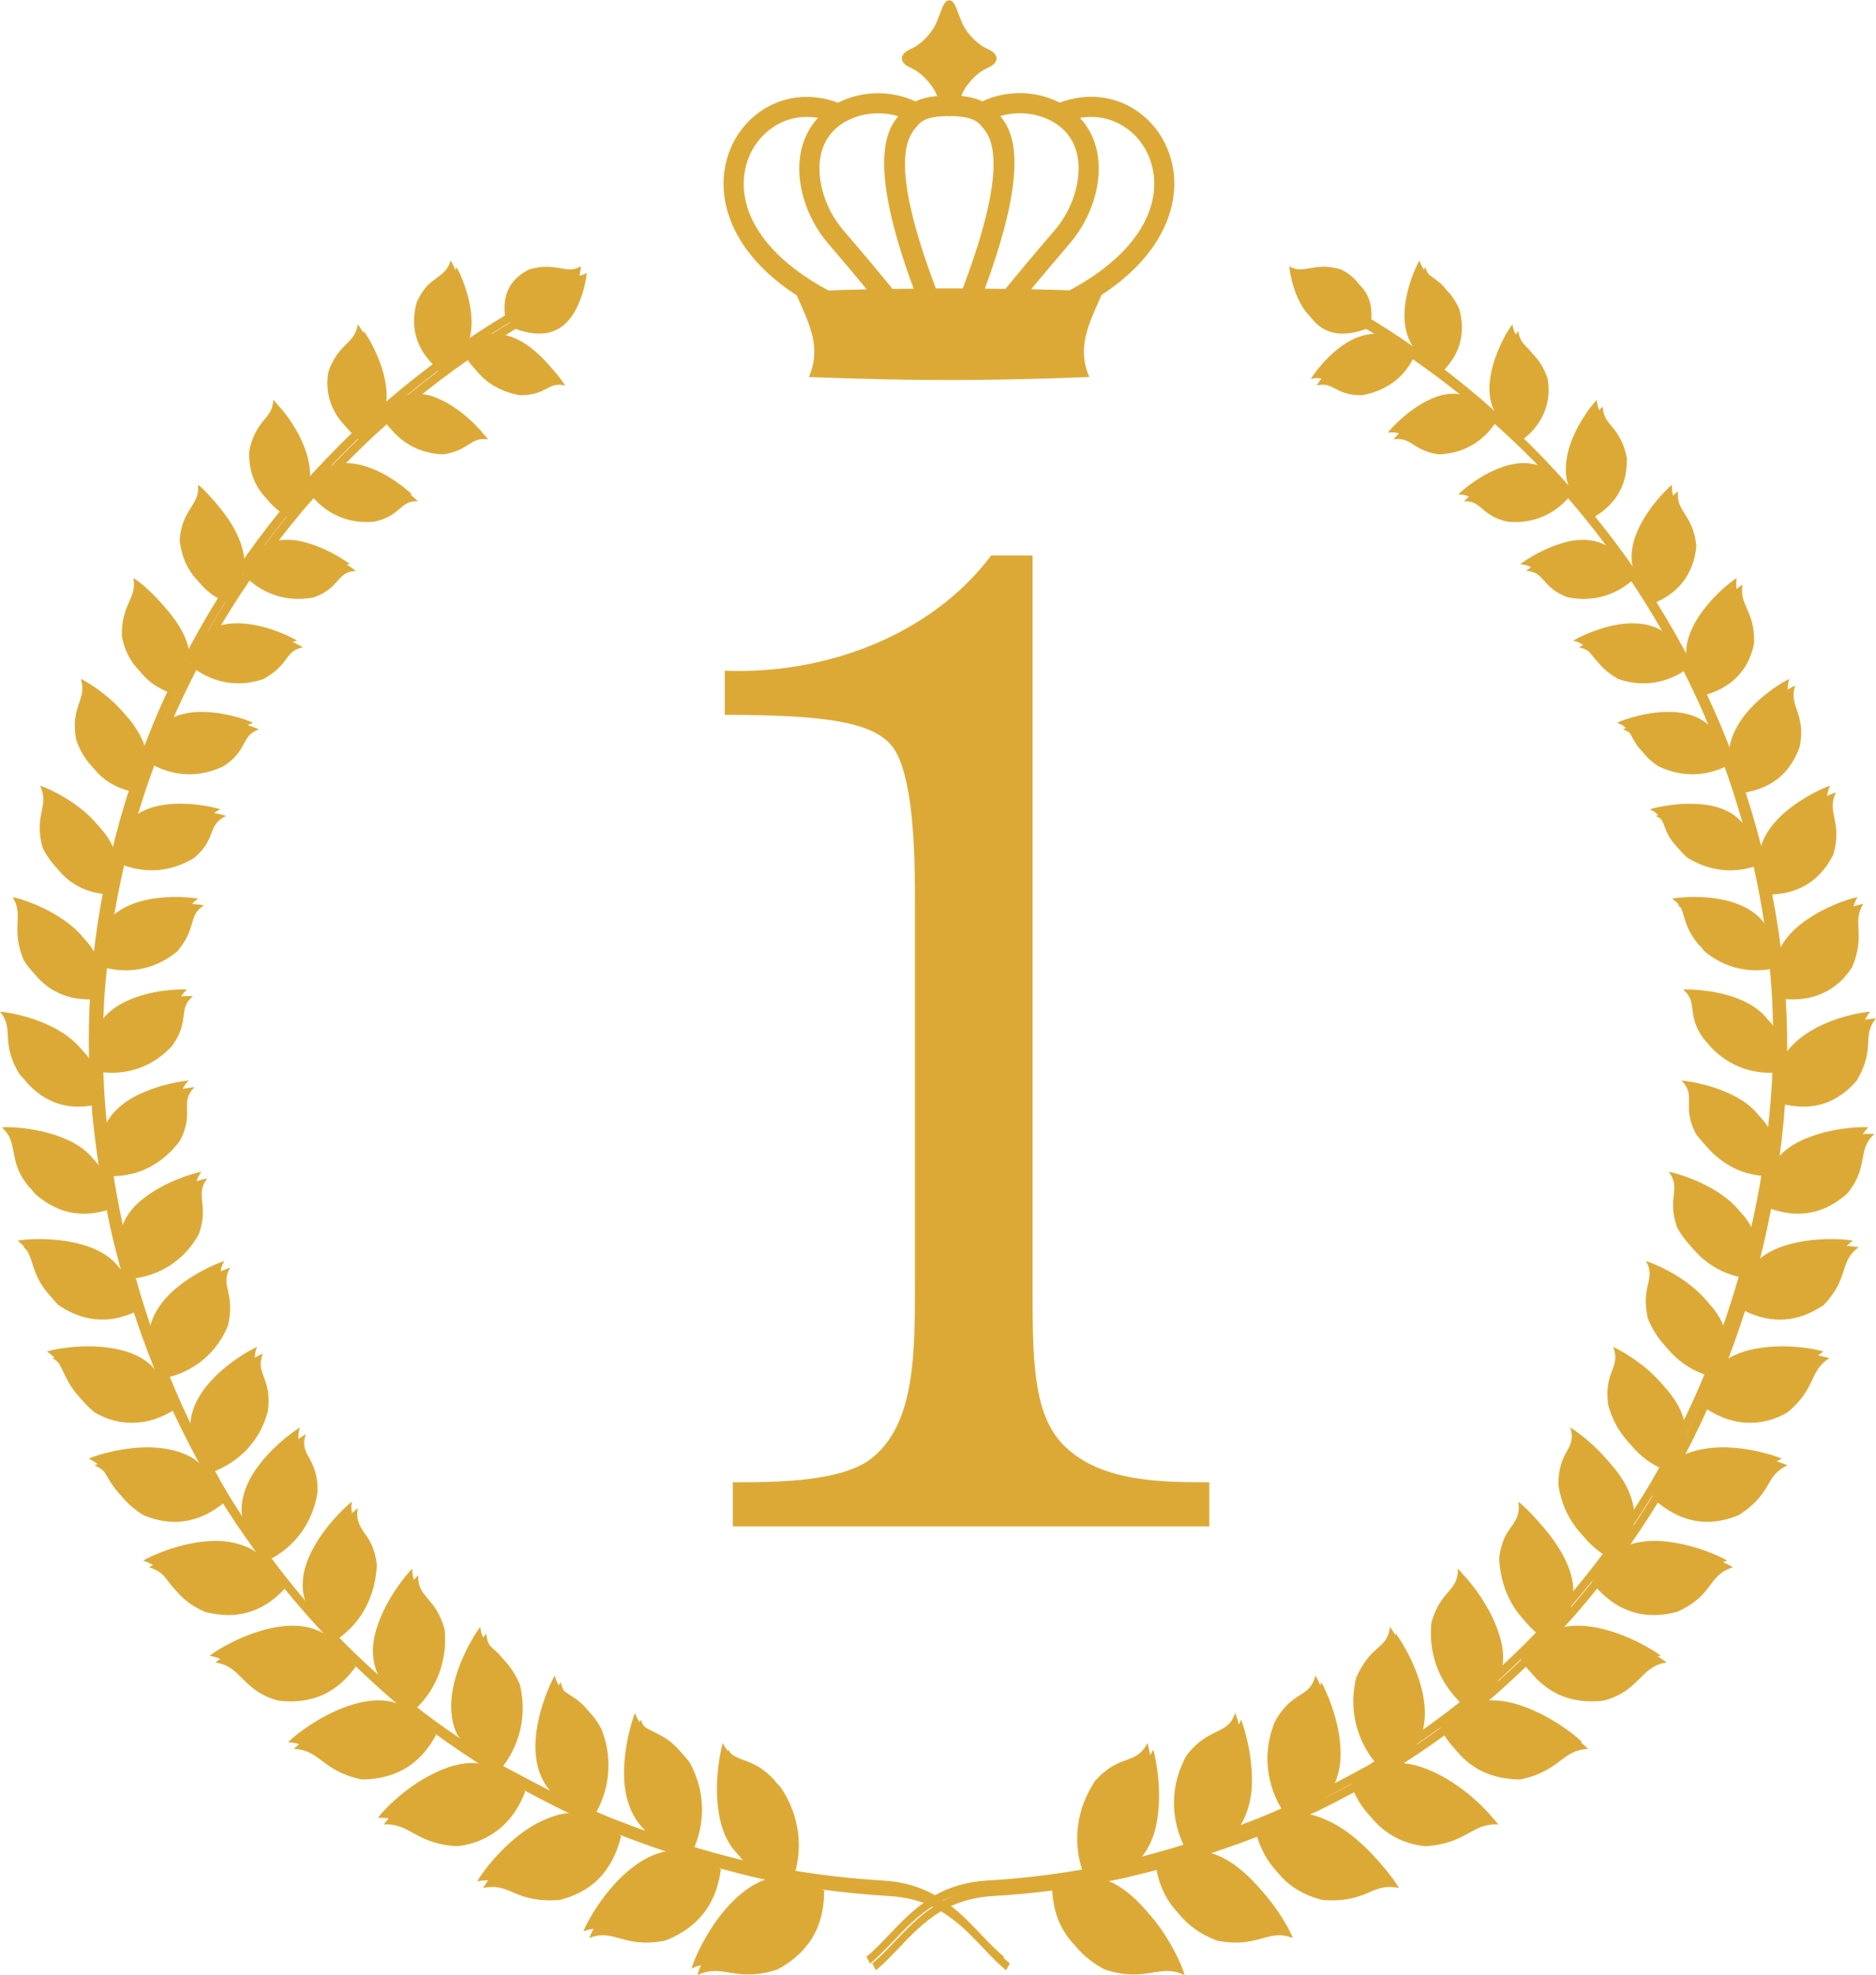
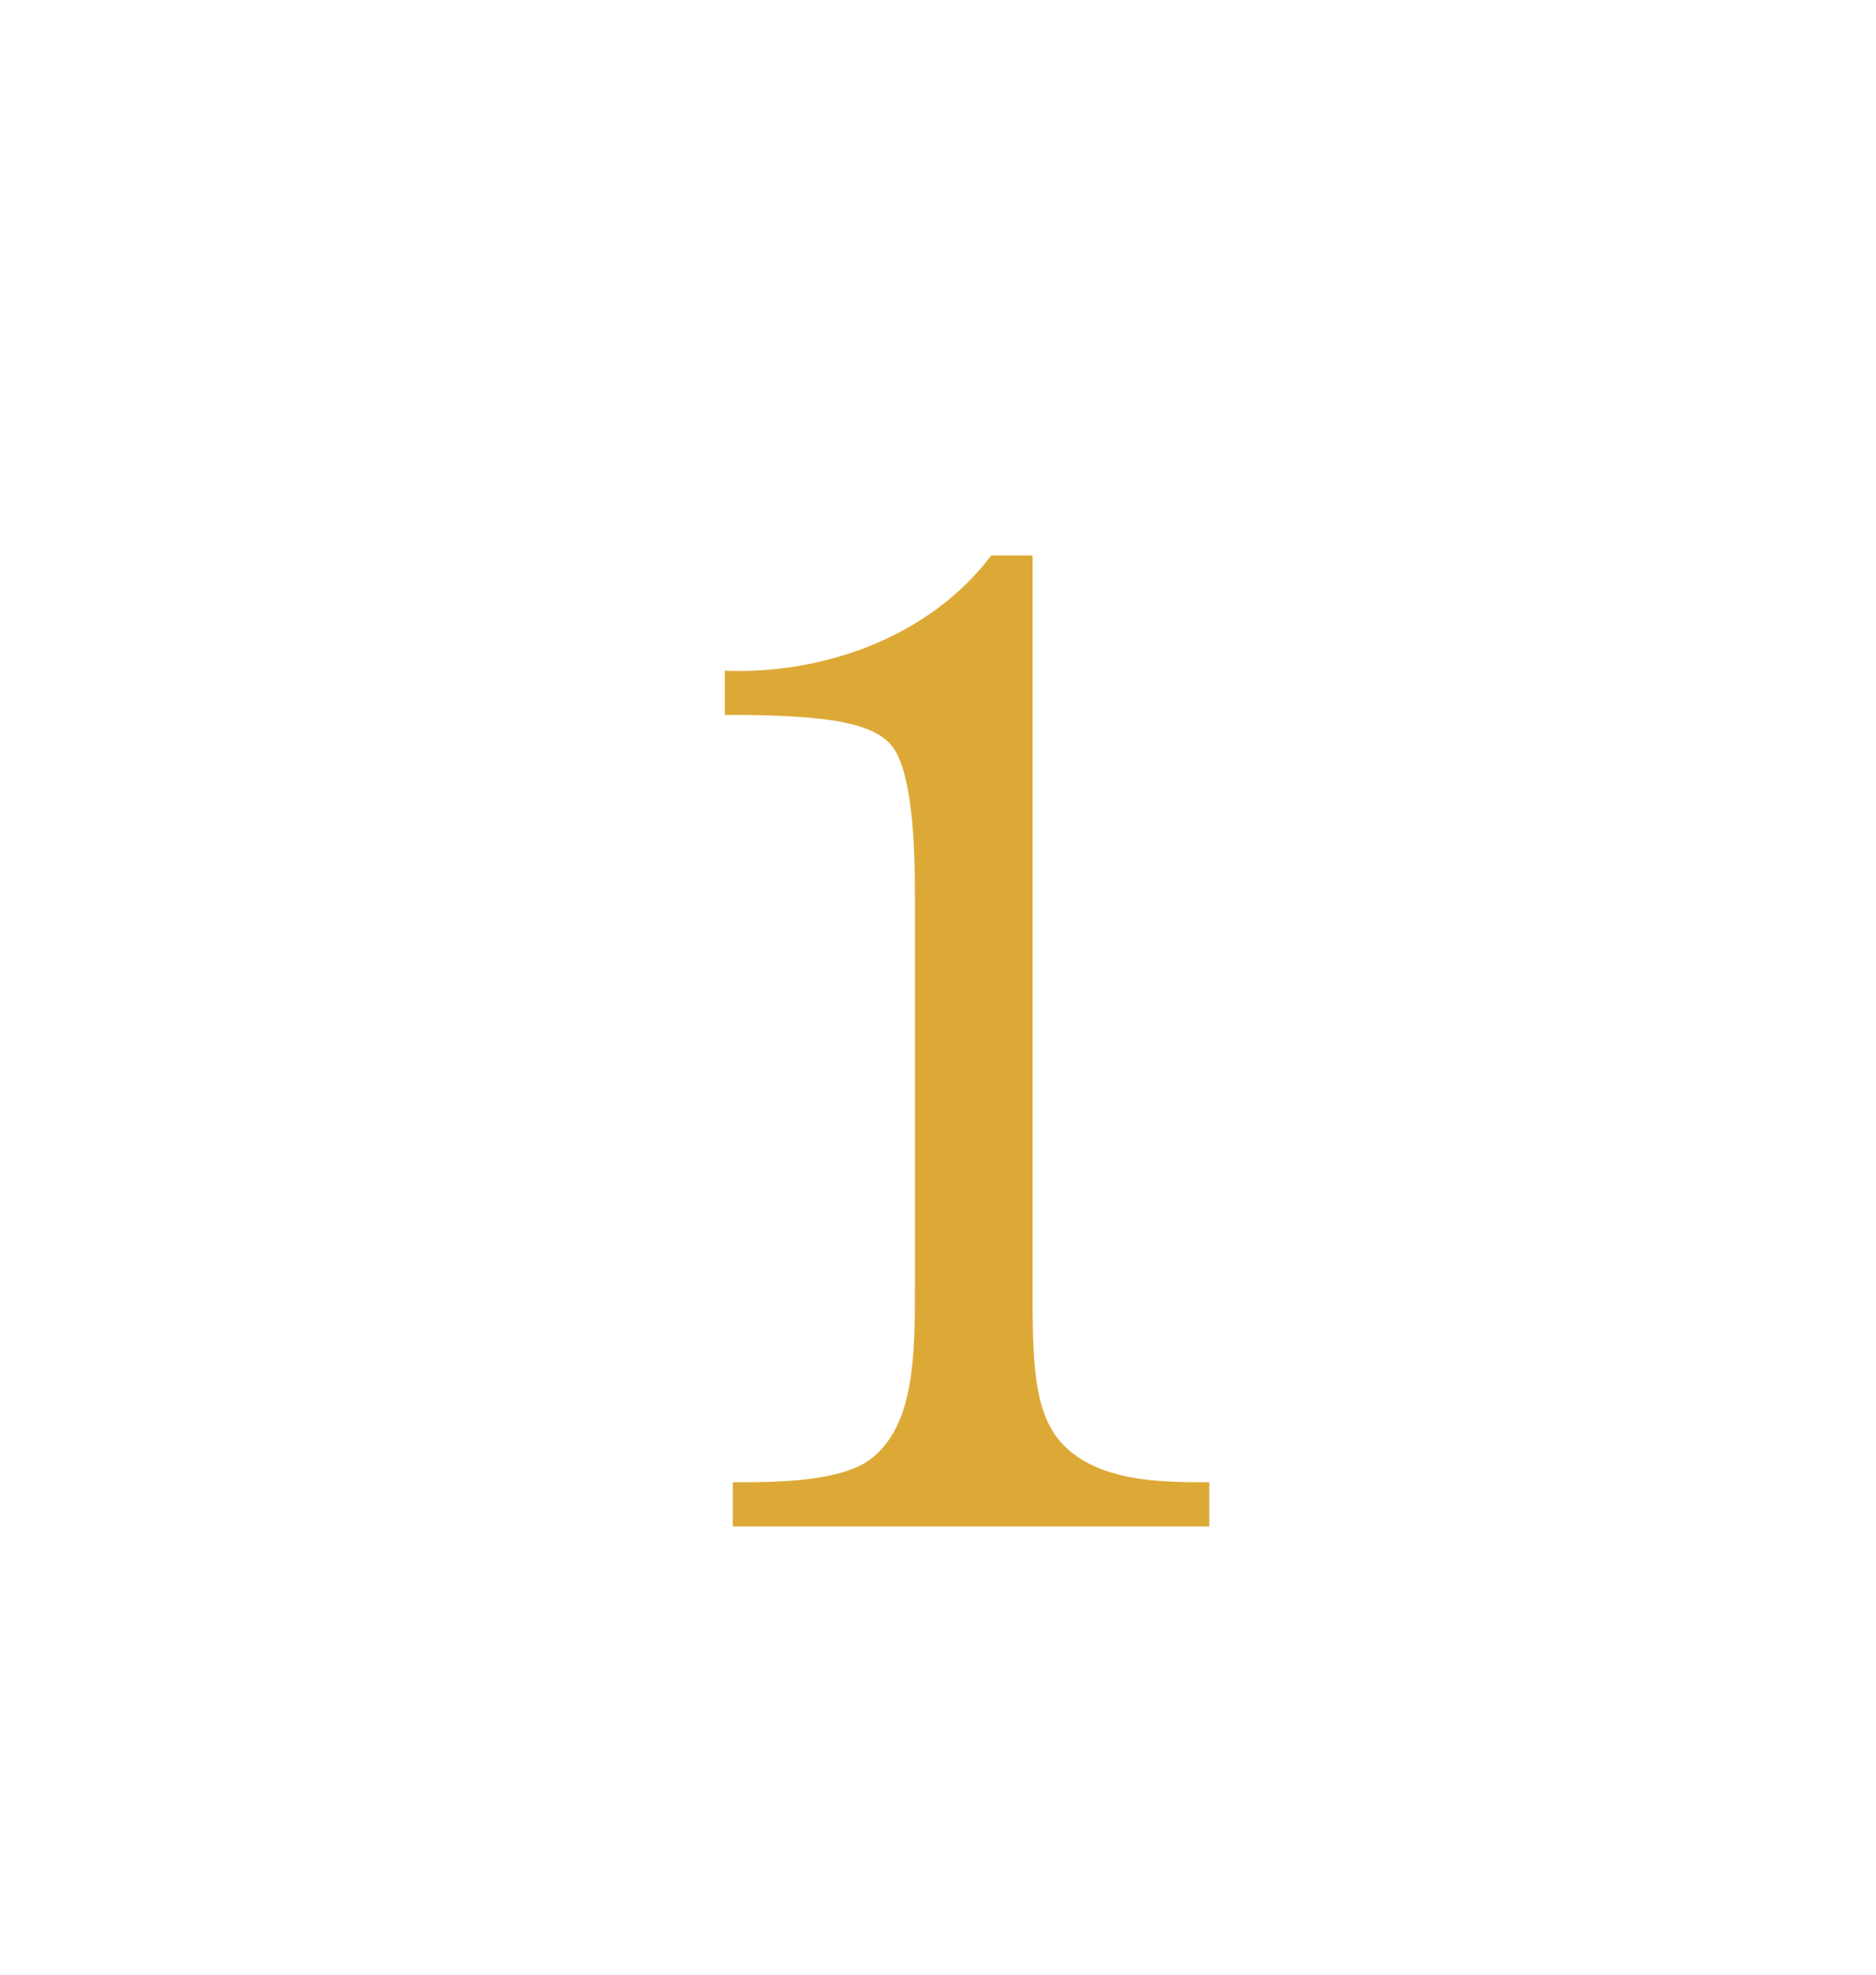
<svg xmlns="http://www.w3.org/2000/svg" id="_レイヤー_2" data-name="レイヤー 2" viewBox="0 0 163.97 172.54">
  <defs>
    <style>
      .cls-1 {
        fill: #dda936;
      }
    </style>
  </defs>
  <g id="_レイヤー_1-2" data-name="レイヤー 1">
    <g>
      <g>
-         <path class="cls-1" d="M158.4,100.03c-1.07.44-2.05,1.07-2.7,1.97-.15.19-.27.4-.39.61.32-2.03.56-4.08.71-6.13,0,.01,0,.02,0,.03,1.22.24,3.88.68,6.26-2.09.81-1.35.95-2.34,1-3.16.03-.82.04-1.48.68-2.28-.77.03-3.16.48-5.1,1.62-.95.57-1.85,1.3-2.43,2.25-.1.17-.17.35-.25.53.06-2.03.03-4.05-.1-6.08.61.04,1.56.06,2.62-.28,1.07-.35,2.29-1.07,3.21-2.57,1.17-2.84-.07-3.8.95-5.48-.77.13-2.96.86-4.78,2.22-.9.68-1.68,1.51-2.09,2.5-.08.18-.12.37-.17.56-.22-2.04-.52-4.07-.92-6.09,1.2-.09,3.76-.36,5.35-3.51.81-2.91-.64-3.64.22-5.42-.71.22-2.83,1.21-4.4,2.74-.95.94-1.66,2.04-1.79,3.34-.48-2.05-1.06-4.09-1.71-6.09,0,0,0,.02.01.02,1.15-.23,3.62-.81,4.74-4.05.53-2.96-1.02-3.47-.41-5.29-.67.29-2.61,1.51-3.92,3.18-.76,1-1.36,2.16-1.36,3.44-.46-1.25-.95-2.5-1.48-3.72-.31-.73-.65-1.45-.98-2.16.01.01.02.03.03.04,1.06-.34,3.49-1.26,4.12-4.5.06-2.87-1.34-3.28-1.01-5.09-.63.37-2.31,1.75-3.45,3.56-.67,1.08-1.09,2.25-.94,3.47-.97-1.88-2.02-3.72-3.14-5.51,1.03-.49,3.15-1.61,3.49-4.88-.27-2.8-1.78-2.96-1.61-4.8-.55.43-2.09,2.01-2.95,3.87-.52,1.13-.77,2.32-.45,3.49-1.21-1.77-2.49-3.5-3.85-5.16.94-.59,2.88-1.95,2.78-5.13-.27-1.35-.76-2.06-1.21-2.62-.47-.54-.85-.97-.9-1.86-.49.48-1.79,2.19-2.39,4.08-.33,1.1-.48,2.3-.09,3.4-1.41-1.61-2.9-3.16-4.44-4.64.42-.34,1.05-.89,1.53-1.75.48-.86.85-2.06.57-3.57-.9-2.53-2.3-2.37-2.56-4.12-.42.52-1.49,2.34-1.87,4.29-.19.97-.21,1.97.11,2.86.05.14.13.27.2.41-1.6-1.43-3.27-2.79-4.99-4.08.74-.78,2.19-2.47,1.4-5.4-.27-.6-.57-1.04-.85-1.38-.3-.32-.6-.54-.88-.74-.55-.4-1-.72-1.24-1.54-.35.56-1.17,2.44-1.3,4.35-.07.96.06,1.89.47,2.73.07.15.16.28.25.42-1.36-.95-2.75-1.85-4.17-2.7.14-1.11.06-2.96-2.11-4.02-2.37-.71-3.24.49-4.52-.27.04.62.39,2.48,1.33,3.81.91,1.28,2.38,1.99,4.88,1.08.56.34,1.11.68,1.66,1.03-.99-.11-1.98.22-2.83.74-1.6.98-2.82,2.61-3.16,3.18,1.49-.4,1.62.89,3.99.84,1.41-.26,2.42-.84,3.12-1.46.65-.58,1.05-1.21,1.3-1.68,1.68,1.17,3.31,2.4,4.89,3.7-.97-.25-1.99-.05-2.95.42-1.77.83-3.21,2.35-3.62,2.88,1.59-.25,1.62.98,3.95,1.31,2.76-.1,4.25-1.73,4.89-2.66,1.52,1.35,2.98,2.77,4.38,4.24-.07-.02-.13-.06-.2-.08-.93-.27-1.93-.17-2.87.14-1.88.6-3.52,1.96-4,2.45,1.62-.05,1.43,1.28,3.85,1.8,2.8.24,4.49-1.2,5.26-2.07,1.33,1.52,2.6,3.09,3.81,4.71-.94-.51-2.04-.58-3.1-.38-2.01.41-3.85,1.6-4.4,2.03,1.72.09,1.31,1.45,3.65,2.31,2.82.56,4.74-.69,5.63-1.47,1.11,1.63,2.16,3.3,3.14,5.01-.05-.03-.09-.08-.14-.11-.89-.5-1.94-.63-2.97-.56-2.07.15-4.07,1.13-4.68,1.5.83.16,1.12.58,1.5,1.08.37.51.86,1.07,1.94,1.69,2.77.95,4.89-.11,5.87-.79.77,1.5,1.5,3.02,2.17,4.57.12.27.22.54.33.81-.07-.06-.12-.13-.19-.18-.82-.63-1.85-.9-2.89-.95-2.09-.11-4.23.63-4.89.94,1.61.56.91,1.8,3.11,3.23,2.72,1.28,4.94.5,6.04-.07.68,1.85,1.29,3.72,1.82,5.61-.74-.89-1.81-1.38-2.98-1.57-2.15-.35-4.42.14-5.13.36.8.36,1.03.85,1.27,1.45.22.61.49,1.32,1.49,2.19,2.6,1.62,4.99,1.12,6.16.68.44,1.88.81,3.78,1.09,5.7-.05-.08-.08-.17-.14-.24-.68-.84-1.68-1.37-2.73-1.69-2.1-.63-4.46-.42-5.21-.28.76.47.89.99,1.07,1.62.19.63.42,1.37,1.26,2.39,2.4,2,4.94,1.77,6.16,1.48.04.35.08.7.11,1.05.15,1.6.22,3.21.24,4.81-.06-.13-.11-.27-.18-.39-.57-.94-1.48-1.61-2.49-2.06-2.02-.91-4.42-1-5.19-.96,1.38,1.16.2,2.1,1.82,4.34,2.14,2.35,4.74,2.45,6.01,2.31-.07,1.94-.22,3.88-.45,5.81-.36-1.22-1.27-2.18-2.33-2.84-1.96-1.2-4.41-1.61-5.19-1.67,1.35,1.35-.04,2.16,1.26,4.66,1.02,1.37,2.16,2.15,3.22,2.59,1.01.42,1.95.51,2.59.53-.3,1.88-.68,3.76-1.1,5.61-.22-1.25-1-2.31-2.05-3.11-1.83-1.44-4.24-2.16-5.03-2.31,1.13,1.54-.21,2.22.73,4.87,1.62,2.91,4.19,3.66,5.51,3.85-.51,1.81-1.08,3.59-1.71,5.36,0-.13,0-.26-.02-.38-.22-1.15-.89-2.15-1.72-2.99-1.67-1.67-4.01-2.67-4.79-2.91.48.83.33,1.39.17,2.08-.17.69-.3,1.52-.01,2.92,1.27,3.14,3.8,4.2,5.11,4.54-.71,1.73-1.47,3.43-2.31,5.1.06-1.33-.54-2.61-1.35-3.64-1.47-1.88-3.72-3.16-4.48-3.5.73,1.79-.84,2.12-.43,5.05.88,3.32,3.34,4.72,4.62,5.21-.35.63-.7,1.26-1.07,1.89-.59.98-1.21,1.94-1.85,2.89.03-.17.05-.34.07-.5.08-1.19-.32-2.35-.94-3.39-1.27-2.08-3.43-3.68-4.15-4.11.32.97.04,1.49-.31,2.12-.35.64-.73,1.4-.72,2.91.53,3.49,2.78,5.17,4.02,5.84-1.1,1.47-2.25,2.91-3.45,4.29.05-.16.1-.31.13-.47.24-1.19.01-2.38-.53-3.54-1.05-2.28-3-4.14-3.68-4.67.18.99-.14,1.5-.55,2.12-.44.59-.93,1.29-1.12,2.81.09,1.84.63,3.26,1.31,4.31.65,1.01,1.44,1.69,2,2.11-1.26,1.31-2.58,2.58-3.94,3.79.62-1.27.58-2.73.12-4.12-.75-2.43-2.48-4.54-3.1-5.17.06,2.04-1.5,1.82-2.31,4.73-.35,3.6,1.44,5.92,2.5,6.92-1.4,1.12-2.85,2.18-4.34,3.18.09-.14.2-.26.27-.41.54-1.15.59-2.47.37-3.73-.43-2.53-1.89-4.89-2.43-5.6-.09,1.02-.56,1.41-1.12,1.91-.57.49-1.19,1.13-1.82,2.52-.87,3.58.67,6.2,1.59,7.33-.2.13-.41.26-.61.38-1.37.75-2.75,1.48-4.14,2.18.99-1.12,1.33-2.66,1.28-4.12-.07-2.57-1.24-5.17-1.69-5.96-.47,2.05-2.04,1.27-3.55,4.07-1.39,3.44-.2,6.3.58,7.56-1,.44-2.01.87-3.04,1.25-.65.25-1.31.48-1.96.72,1.14-1.01,1.7-2.5,1.87-4.02.25-2.68-.57-5.44-.91-6.3-.67,2.04-2.3,1.14-4.28,3.76-1.84,3.43-.89,6.39-.24,7.76-1.7.53-3.42,1-5.15,1.41,1.28-.89,2.01-2.35,2.29-3.87.52-2.66-.03-5.53-.29-6.43-.98,1.98-2.37.88-4.55,3.28-2.16,3.22-1.65,6.31-1.16,7.78-2.76.48-5.54.8-8.34.96-1.84.11-3.29.6-4.51,1.28-1.22-.68-2.66-1.17-4.51-1.28-2.8-.16-5.58-.48-8.34-.96.49-1.47,1-4.56-1.16-7.78-2.18-2.39-3.57-1.29-4.55-3.28-.26.9-.81,3.77-.29,6.43.29,1.53,1.01,2.99,2.29,3.87-1.73-.41-3.45-.88-5.15-1.41.65-1.37,1.6-4.33-.24-7.76-1.98-2.62-3.6-1.72-4.28-3.76-.34.86-1.16,3.62-.91,6.3.17,1.52.72,3.01,1.87,4.02-.66-.23-1.31-.47-1.96-.72-1.03-.38-2.03-.81-3.04-1.25.77-1.26,1.96-4.12.58-7.56-1.51-2.8-3.08-2.01-3.55-4.07-.45.8-1.62,3.39-1.69,5.96-.05,1.46.3,3,1.28,4.12-1.39-.71-2.77-1.44-4.14-2.18-.21-.13-.41-.26-.61-.38.92-1.13,2.46-3.75,1.59-7.33-.63-1.39-1.25-2.03-1.82-2.52-.56-.5-1.03-.89-1.12-1.91-.54.71-2,3.07-2.43,5.6-.21,1.26-.16,2.58.37,3.73.07.14.18.27.27.41-1.49-1-2.94-2.06-4.34-3.18,1.05-1,2.85-3.32,2.5-6.92-.8-2.9-2.37-2.69-2.31-4.73-.62.62-2.35,2.74-3.1,5.17-.46,1.39-.5,2.85.12,4.12-1.36-1.21-2.67-2.48-3.94-3.79.56-.42,1.35-1.1,2-2.11.67-1.05,1.22-2.46,1.31-4.31-.19-1.52-.68-2.22-1.12-2.81-.4-.62-.72-1.13-.55-2.12-.68.53-2.63,2.39-3.68,4.67-.54,1.16-.77,2.35-.53,3.54.04.15.08.31.13.47-1.2-1.39-2.35-2.82-3.45-4.29,1.24-.67,3.49-2.35,4.02-5.84.02-1.52-.37-2.27-.72-2.91-.36-.63-.63-1.16-.31-2.12-.72.43-2.88,2.03-4.15,4.11-.62,1.03-1.03,2.2-.94,3.39.01.17.03.34.07.5-.64-.95-1.26-1.91-1.85-2.89-.37-.62-.72-1.25-1.07-1.89,1.27-.49,3.74-1.89,4.62-5.21.41-2.94-1.16-3.26-.43-5.05-.76.34-3.01,1.63-4.48,3.5-.81,1.03-1.42,2.31-1.35,3.64-.83-1.67-1.6-3.37-2.31-5.1,1.31-.34,3.84-1.41,5.11-4.54.28-1.4.15-2.23-.01-2.92-.16-.69-.3-1.25.17-2.08-.78.25-3.12,1.25-4.79,2.91-.83.83-1.5,1.84-1.72,2.99-.02.12,0,.25-.02.38-.63-1.77-1.21-3.55-1.71-5.36,1.32-.19,3.89-.94,5.51-3.85.93-2.66-.4-3.33.73-4.87-.79.15-3.19.87-5.03,2.31-1.06.8-1.84,1.86-2.05,3.11-.43-1.86-.8-3.73-1.1-5.61.64-.02,1.58-.12,2.59-.53,1.05-.44,2.2-1.22,3.22-2.59,1.3-2.5-.09-3.31,1.26-4.66-.78.06-3.23.47-5.19,1.67-1.06.67-1.97,1.62-2.33,2.84-.23-1.93-.38-3.87-.45-5.81,1.27.14,3.88.03,6.01-2.31,1.62-2.24.45-3.18,1.82-4.34-.77-.05-3.17.04-5.19.96-1.01.46-1.93,1.12-2.49,2.06-.07.12-.12.26-.18.39.02-1.61.09-3.21.24-4.81.03-.35.08-.7.11-1.05,1.22.29,3.76.52,6.16-1.48.84-1.02,1.08-1.76,1.26-2.39.18-.63.31-1.15,1.07-1.62-.75-.14-3.1-.35-5.21.28-1.05.32-2.05.85-2.73,1.69-.05.07-.09.16-.14.24.29-1.91.65-3.81,1.09-5.7,1.17.43,3.56.94,6.16-.68,1-.88,1.27-1.59,1.49-2.19.23-.6.46-1.08,1.27-1.45-.71-.23-2.98-.72-5.13-.36-1.16.19-2.24.68-2.98,1.57.53-1.89,1.14-3.76,1.82-5.61,1.1.57,3.32,1.35,6.04.07,2.2-1.43,1.5-2.67,3.11-3.23-.66-.31-2.81-1.04-4.89-.94-1.04.05-2.07.32-2.89.95-.07.05-.13.12-.19.18.11-.27.22-.54.33-.81.67-1.55,1.4-3.07,2.17-4.57.98.68,3.1,1.74,5.87.79,1.09-.62,1.57-1.18,1.94-1.69.37-.5.67-.92,1.5-1.08-.61-.38-2.61-1.35-4.68-1.5-1.03-.08-2.08.05-2.97.56-.05.03-.09.07-.14.11.98-1.71,2.02-3.38,3.14-5.01.88.78,2.8,2.02,5.63,1.47,2.34-.86,1.94-2.22,3.65-2.31-.55-.44-2.39-1.62-4.4-2.03-1.06-.21-2.16-.14-3.1.38,1.21-1.62,2.47-3.2,3.81-4.71.77.87,2.47,2.31,5.26,2.07,2.43-.52,2.23-1.84,3.85-1.8-.48-.49-2.12-1.85-4-2.45-.94-.3-1.94-.41-2.87-.14-.07.02-.13.06-.2.08,1.4-1.47,2.86-2.89,4.38-4.24.64.93,2.13,2.55,4.89,2.66,2.33-.33,2.37-1.56,3.95-1.31-.41-.53-1.85-2.05-3.62-2.88-.95-.47-1.98-.66-2.95-.42,1.58-1.3,3.21-2.53,4.89-3.7.25.47.65,1.1,1.3,1.68.71.63,1.71,1.2,3.12,1.46,2.37.05,2.49-1.24,3.99-.84-.34-.56-1.56-2.2-3.16-3.18-.85-.52-1.84-.85-2.83-.74.55-.35,1.1-.7,1.66-1.03,2.5.91,3.97.19,4.88-1.08.94-1.32,1.29-3.18,1.33-3.81-1.29.76-2.16-.43-4.52.27-2.17,1.06-2.25,2.91-2.11,4.02-1.42.85-2.81,1.76-4.17,2.7.09-.14.18-.27.25-.42.41-.85.54-1.77.47-2.73-.13-1.9-.95-3.79-1.3-4.35-.24.82-.69,1.13-1.24,1.54-.27.2-.58.42-.88.74-.29.34-.58.78-.85,1.38-.79,2.92.65,4.62,1.4,5.4-1.72,1.29-3.39,2.65-4.99,4.08.07-.13.15-.26.2-.41.33-.89.31-1.89.11-2.86-.38-1.94-1.45-3.76-1.87-4.29-.26,1.75-1.66,1.58-2.56,4.12-.28,1.51.09,2.71.57,3.57.48.86,1.11,1.41,1.53,1.75-1.54,1.49-3.03,3.03-4.44,4.64.39-1.1.24-2.3-.09-3.4-.6-1.9-1.9-3.6-2.39-4.08-.05.89-.43,1.32-.9,1.86-.44.56-.94,1.27-1.21,2.62-.1,3.18,1.84,4.53,2.78,5.13-1.36,1.67-2.64,3.39-3.85,5.16.32-1.18.07-2.36-.45-3.49-.86-1.87-2.39-3.45-2.95-3.87.17,1.84-1.35,1.99-1.61,4.8.34,3.27,2.47,4.4,3.49,4.88-1.13,1.79-2.17,3.63-3.14,5.51.16-1.22-.27-2.39-.94-3.47-1.14-1.81-2.82-3.19-3.45-3.56.33,1.81-1.07,2.22-1.01,5.09.63,3.24,3.06,4.15,4.12,4.5.01-.01.02-.03.03-.04-.34.72-.67,1.43-.98,2.16-.53,1.23-1.02,2.47-1.48,3.72,0-1.28-.6-2.44-1.36-3.44-1.32-1.67-3.25-2.88-3.92-3.18.6,1.82-.95,2.33-.41,5.29,1.12,3.24,3.59,3.82,4.74,4.05,0,0,0-.02.01-.02-.66,2.01-1.23,4.04-1.71,6.09-.13-1.31-.83-2.4-1.79-3.34-1.56-1.53-3.69-2.53-4.4-2.74.86,1.78-.58,2.51.22,5.42,1.59,3.14,4.15,3.42,5.35,3.51-.39,2.02-.7,4.05-.92,6.09-.05-.19-.09-.38-.17-.56-.41-1-1.19-1.83-2.09-2.5-1.82-1.36-4.02-2.09-4.78-2.22,1.02,1.68-.21,2.64.95,5.48.92,1.49,2.14,2.22,3.21,2.57,1.06.34,2.01.32,2.62.28-.13,2.02-.16,4.05-.1,6.08-.08-.18-.15-.36-.25-.53-.58-.95-1.48-1.69-2.43-2.25-1.94-1.13-4.33-1.59-5.1-1.62.64.8.65,1.46.68,2.28.05.82.19,1.81,1,3.16,2.37,2.77,5.03,2.33,6.26,2.09,0-.01,0-.02,0-.03.15,2.05.39,4.1.71,6.13-.12-.21-.24-.42-.39-.61-.64-.9-1.63-1.53-2.7-1.97-2.14-.89-4.61-1.02-5.4-.95.76.71.87,1.37,1.02,2.19.16.81.32,1.79,1.36,3.03,2.78,2.47,5.42,1.72,6.63,1.33,0-.02,0-.03,0-.05.22,1.14.46,2.28.73,3.42.21.87.44,1.73.67,2.59-.14-.22-.29-.42-.46-.61-.77-.83-1.85-1.35-2.99-1.67-2.28-.64-4.81-.49-5.6-.33,1.74,1.24.79,2.67,3.03,5.02,3.15,2.16,5.72,1.09,6.9.56,0-.01,0-.02,0-.04.61,1.92,1.29,3.81,2.04,5.68-.16-.18-.32-.36-.5-.51-.89-.74-2.06-1.13-3.26-1.32-2.37-.39-4.87.04-5.65.3,1.79,1.09,1.11,2.62,3.66,4.73,1.63.96,3.18,1.02,4.36.82,1.19-.21,2.1-.72,2.65-1.07,0-.02-.01-.04-.01-.06.82,1.81,1.71,3.59,2.66,5.33-.17-.15-.35-.3-.54-.42-1.01-.63-2.25-.88-3.44-.95-2.42-.12-4.93.63-5.68.98,1.01.45,1.34,1.07,1.78,1.84.47.75,1.07,1.63,2.51,2.52,3.6,1.49,6-.28,7.03-1.09,0-.03-.02-.05-.02-.07,1.04,1.7,2.16,3.35,3.33,4.96-.22-.15-.44-.28-.67-.39-1.11-.5-2.31-.66-3.56-.56-2.48.18-4.92,1.25-5.64,1.7,1.08.32,1.51.91,2.06,1.63.52.73,1.24,1.56,2.83,2.26,3.87,1.03,6-1.02,6.96-1.99-.03-.07-.06-.12-.09-.19,1.28,1.6,2.63,3.15,4.04,4.64-.27-.14-.54-.26-.82-.36-1.14-.41-2.42-.37-3.67-.12-2.49.51-4.83,1.89-5.5,2.44,1.15.19,1.66.72,2.32,1.38.67.63,1.4,1.47,3.14,1.95,4.08.52,5.96-1.83,6.79-2.94-.03-.06-.06-.11-.1-.16,1.14,1.1,2.3,2.17,3.51,3.2.34.29.69.56,1.03.84-.29-.11-.57-.21-.86-.27-1.21-.25-2.51-.03-3.74.39-2.47.86-4.63,2.53-5.23,3.17,2.32.08,2.44,1.95,5.95,2.67,4.22-.05,5.79-2.68,6.48-3.9-.03-.04-.05-.06-.08-.1,1.59,1.16,3.22,2.25,4.89,3.29-.28-.07-.55-.12-.83-.14-1.27-.08-2.55.33-3.74.93-2.34,1.14-4.3,3.12-4.82,3.85,2.31-.15,2.71,1.67,6.38,1.9,2.08-.21,3.49-1.19,4.38-2.12.9-.97,1.35-2,1.61-2.67-.05-.05-.1-.08-.15-.13,1.18.64,2.37,1.26,3.58,1.85.58.24,1.15.5,1.72.75-.29-.03-.58-.03-.86,0-.65.06-1.28.24-1.89.5-.6.24-1.18.55-1.73.92-2.2,1.47-3.92,3.75-4.35,4.55,1.19-.26,1.9.07,2.81.47.9.37,2.04.73,3.9.57,2.09-.54,3.32-1.58,4.09-2.69.77-1.09,1.09-2.2,1.26-2.91-.08-.06-.15-.1-.23-.15.24.1.48.21.73.3,1.6.61,3.23,1.17,4.86,1.7-1.66,0-3.11.82-4.38,1.92-2.04,1.78-3.43,4.29-3.77,5.16,2.21-.87,2.97.95,6.65.22,4.06-1.57,4.65-4.79,4.86-6.23-.06-.04-.11-.06-.17-.1,1.06.29,2.12.57,3.19.82.82.19,1.65.35,2.48.5-1.68.22-3.06,1.21-4.23,2.45-1.89,2.02-3.08,4.68-3.33,5.59,2.23-1.09,3.28.7,7-.5,3.94-2.12,4.06-5.42,4.09-6.91-.07-.03-.13-.05-.2-.08,1.95.27,3.91.45,5.87.57,1.54.09,2.79.44,3.85.96-1.35.89-2.41,2.03-3.43,3.1-.63.66-1.23,1.29-1.89,1.83l.32.6c.68-.57,1.3-1.21,1.94-1.88,1.13-1.2,2.27-2.39,3.75-3.27,1.48.88,2.62,2.07,3.75,3.27.64.68,1.25,1.31,1.94,1.88l.32-.6c-.66-.55-1.26-1.17-1.89-1.83-1.02-1.08-2.08-2.21-3.43-3.1,1.07-.51,2.31-.87,3.85-.96,1.96-.11,3.92-.3,5.87-.57-.07.03-.13.05-.2.08.03,1.49.14,4.79,4.09,6.91,3.72,1.2,4.77-.59,7,.5-.25-.91-1.44-3.57-3.33-5.59-1.18-1.23-2.55-2.23-4.23-2.45.83-.15,1.66-.32,2.48-.5,1.07-.25,2.14-.52,3.19-.82-.06.03-.11.06-.17.1.21,1.44.8,4.66,4.86,6.23,3.68.73,4.44-1.09,6.65-.22-.33-.86-1.73-3.38-3.77-5.16-1.26-1.1-2.72-1.91-4.38-1.92,1.64-.53,3.26-1.09,4.86-1.7.25-.09.48-.2.73-.3-.08.06-.15.09-.23.15.17.71.49,1.81,1.26,2.91.77,1.11,2,2.15,4.09,2.69,1.86.16,2.99-.19,3.9-.57.9-.4,1.62-.73,2.81-.47-.43-.8-2.15-3.07-4.35-4.55-.55-.37-1.13-.68-1.73-.92-.61-.26-1.25-.44-1.89-.5-.29-.03-.57-.02-.86,0,.57-.25,1.14-.51,1.72-.75,1.21-.59,2.4-1.22,3.58-1.85-.05.05-.1.08-.15.13.26.67.71,1.71,1.61,2.67.89.94,2.3,1.91,4.38,2.12,3.66-.23,4.07-2.05,6.38-1.9-.53-.73-2.48-2.7-4.82-3.85-1.19-.6-2.47-1.01-3.74-.93-.28.02-.56.07-.83.14,1.67-1.04,3.3-2.13,4.89-3.29-.03.03-.05.06-.08.1.7,1.22,2.26,3.85,6.48,3.9,3.52-.72,3.63-2.58,5.95-2.67-.6-.63-2.76-2.31-5.23-3.17-1.23-.43-2.52-.64-3.74-.39-.29.07-.58.16-.86.27.34-.28.7-.55,1.03-.84,1.21-1.02,2.37-2.1,3.51-3.2-.03.06-.07.1-.1.16.84,1.1,2.71,3.45,6.79,2.94,1.74-.48,2.47-1.31,3.14-1.95.65-.65,1.17-1.19,2.32-1.38-.67-.54-3.01-1.93-5.5-2.44-1.25-.25-2.53-.29-3.67.12-.28.1-.55.22-.82.36,1.41-1.49,2.76-3.03,4.04-4.64-.03.07-.06.12-.09.19.96.97,3.09,3.02,6.96,1.99,1.59-.71,2.31-1.53,2.83-2.26.55-.72.97-1.31,2.06-1.63-.72-.45-3.16-1.51-5.64-1.7-1.25-.1-2.45.05-3.56.56-.23.11-.45.24-.67.39,1.18-1.61,2.29-3.26,3.33-4.96,0,.03-.02.04-.02.07,1.03.81,3.43,2.58,7.03,1.09,1.44-.89,2.04-1.77,2.51-2.52.43-.77.77-1.39,1.78-1.84-.75-.35-3.26-1.1-5.68-.98-1.19.07-2.43.32-3.44.95-.19.12-.37.27-.54.42.96-1.74,1.84-3.52,2.66-5.33,0,.02-.01.04-.01.06.56.35,1.46.86,2.65,1.07,1.18.2,2.72.14,4.36-.82,2.55-2.11,1.87-3.64,3.66-4.73-.78-.26-3.28-.69-5.65-.3-1.2.19-2.37.58-3.26,1.32-.19.15-.35.33-.5.51.75-1.87,1.43-3.76,2.04-5.68,0,.01,0,.02,0,.04,1.17.53,3.75,1.61,6.9-.56,2.23-2.35,1.29-3.78,3.03-5.02-.79-.16-3.31-.31-5.6.33-1.14.32-2.22.84-2.99,1.67-.17.19-.32.39-.46.61.24-.86.46-1.72.67-2.59.27-1.13.51-2.27.73-3.42,0,.02,0,.03,0,.05,1.21.39,3.85,1.13,6.63-1.33,1.04-1.24,1.2-2.22,1.36-3.03.15-.82.26-1.47,1.02-2.19-.79-.07-3.26.06-5.4.95Z" />
-         <path class="cls-1" d="M157.89,99.45c-1.07.44-2.05,1.07-2.7,1.97-.15.19-.27.4-.39.61.32-2.03.56-4.08.71-6.13,0,.01,0,.02,0,.03,1.22.24,3.88.68,6.26-2.09.81-1.35.95-2.34,1-3.16.03-.82.04-1.48.68-2.28-.77.03-3.16.48-5.1,1.62-.95.57-1.85,1.3-2.43,2.25-.1.17-.17.35-.25.53.06-2.03.03-4.05-.1-6.08.61.04,1.56.06,2.62-.28,1.07-.35,2.29-1.07,3.21-2.57,1.17-2.84-.07-3.8.95-5.48-.77.13-2.96.86-4.78,2.22-.9.68-1.68,1.51-2.09,2.5-.08.18-.12.37-.17.56-.22-2.04-.52-4.07-.92-6.09,1.2-.09,3.76-.36,5.35-3.51.81-2.91-.64-3.64.22-5.42-.71.22-2.83,1.21-4.4,2.74-.95.94-1.66,2.04-1.79,3.34-.48-2.05-1.06-4.09-1.71-6.09,0,0,0,.02.01.02,1.15-.23,3.62-.81,4.74-4.05.53-2.96-1.02-3.47-.41-5.29-.67.29-2.61,1.51-3.92,3.18-.76,1-1.36,2.16-1.36,3.44-.46-1.25-.95-2.5-1.48-3.72-.31-.73-.65-1.45-.98-2.16.01.01.02.03.03.04,1.06-.34,3.49-1.26,4.12-4.5.06-2.87-1.34-3.28-1.01-5.09-.63.37-2.31,1.75-3.45,3.56-.67,1.08-1.09,2.25-.94,3.47-.97-1.88-2.02-3.72-3.14-5.51,1.03-.49,3.15-1.61,3.49-4.88-.27-2.8-1.78-2.96-1.61-4.8-.55.43-2.09,2.01-2.95,3.87-.52,1.13-.77,2.32-.45,3.49-1.21-1.77-2.49-3.5-3.85-5.16.94-.59,2.88-1.95,2.78-5.13-.27-1.35-.76-2.06-1.21-2.62-.47-.54-.85-.97-.9-1.86-.49.48-1.79,2.19-2.39,4.08-.33,1.1-.48,2.3-.09,3.4-1.41-1.61-2.9-3.16-4.44-4.64.42-.34,1.05-.89,1.53-1.75.48-.86.85-2.06.57-3.57-.9-2.53-2.3-2.37-2.56-4.12-.42.52-1.49,2.34-1.87,4.29-.19.97-.21,1.97.11,2.86.05.14.13.27.2.41-1.6-1.43-3.27-2.79-4.99-4.08.74-.78,2.19-2.47,1.4-5.4-.27-.6-.57-1.04-.85-1.38-.3-.32-.6-.54-.88-.74-.55-.4-1-.72-1.24-1.54-.35.56-1.17,2.44-1.3,4.35-.07.96.06,1.89.47,2.73.07.15.16.28.25.42-1.36-.95-2.75-1.85-4.17-2.7.14-1.11.06-2.96-2.11-4.02-2.37-.71-3.24.49-4.52-.27.04.62.39,2.48,1.33,3.81.91,1.28,2.38,1.99,4.88,1.08.56.34,1.11.68,1.66,1.03-.99-.11-1.98.22-2.83.74-1.6.98-2.82,2.61-3.16,3.18,1.49-.4,1.62.89,3.99.84,1.41-.26,2.42-.84,3.12-1.46.65-.58,1.05-1.21,1.3-1.68,1.68,1.17,3.31,2.4,4.89,3.7-.97-.25-1.99-.05-2.95.42-1.77.83-3.21,2.35-3.62,2.88,1.59-.25,1.62.98,3.95,1.31,2.76-.1,4.25-1.73,4.89-2.66,1.52,1.35,2.98,2.77,4.38,4.24-.07-.02-.13-.06-.2-.08-.93-.27-1.93-.17-2.87.14-1.88.6-3.52,1.96-4,2.45,1.62-.05,1.43,1.28,3.85,1.8,2.8.24,4.49-1.2,5.26-2.07,1.33,1.52,2.6,3.09,3.81,4.71-.94-.51-2.04-.58-3.1-.38-2.01.41-3.85,1.6-4.4,2.03,1.72.09,1.31,1.45,3.65,2.31,2.82.56,4.74-.69,5.63-1.47,1.11,1.63,2.16,3.3,3.14,5.01-.05-.03-.09-.08-.14-.11-.89-.5-1.94-.63-2.97-.56-2.07.15-4.07,1.13-4.68,1.5.83.16,1.12.58,1.5,1.08.37.51.86,1.07,1.94,1.69,2.77.95,4.89-.11,5.87-.79.77,1.5,1.5,3.02,2.17,4.57.12.27.22.54.33.81-.07-.06-.12-.13-.19-.18-.82-.63-1.85-.9-2.89-.95-2.09-.11-4.23.63-4.89.94,1.61.56.91,1.8,3.11,3.23,2.72,1.28,4.94.5,6.04-.07.68,1.85,1.29,3.72,1.82,5.61-.74-.89-1.81-1.38-2.98-1.57-2.15-.35-4.42.14-5.13.36.8.36,1.03.85,1.27,1.45.22.61.49,1.32,1.49,2.19,2.6,1.62,4.99,1.12,6.16.68.44,1.88.81,3.78,1.09,5.7-.05-.08-.08-.17-.14-.24-.68-.84-1.68-1.37-2.73-1.69-2.1-.63-4.46-.42-5.21-.28.76.47.89.99,1.07,1.62.19.63.42,1.37,1.26,2.39,2.4,2,4.94,1.77,6.16,1.48.04.35.08.7.11,1.05.15,1.6.22,3.21.24,4.81-.06-.13-.11-.27-.18-.39-.57-.94-1.48-1.61-2.49-2.06-2.02-.91-4.42-1-5.19-.96,1.38,1.16.2,2.1,1.82,4.34,2.14,2.35,4.74,2.45,6.01,2.31-.07,1.94-.22,3.88-.45,5.81-.36-1.22-1.27-2.18-2.33-2.84-1.96-1.2-4.41-1.61-5.19-1.67,1.35,1.35-.04,2.16,1.26,4.66,1.02,1.37,2.16,2.15,3.22,2.59,1.01.42,1.95.51,2.59.53-.3,1.88-.68,3.76-1.1,5.61-.22-1.25-1-2.31-2.05-3.11-1.83-1.44-4.24-2.16-5.03-2.31,1.13,1.54-.21,2.22.73,4.87,1.62,2.91,4.19,3.66,5.51,3.85-.51,1.81-1.08,3.59-1.71,5.36,0-.13,0-.26-.02-.38-.22-1.15-.89-2.15-1.72-2.99-1.67-1.67-4.01-2.67-4.79-2.91.48.83.33,1.39.17,2.08-.17.69-.3,1.52-.01,2.92,1.27,3.14,3.8,4.2,5.11,4.54-.71,1.73-1.47,3.43-2.31,5.1.06-1.33-.54-2.61-1.35-3.64-1.47-1.88-3.72-3.16-4.48-3.5.73,1.79-.84,2.12-.43,5.05.88,3.32,3.34,4.72,4.62,5.21-.35.63-.7,1.26-1.07,1.89-.59.98-1.21,1.94-1.85,2.89.03-.17.05-.34.07-.5.08-1.19-.32-2.35-.94-3.39-1.27-2.08-3.43-3.68-4.15-4.11.32.97.04,1.49-.31,2.12-.35.64-.73,1.4-.72,2.91.53,3.49,2.78,5.17,4.02,5.84-1.1,1.47-2.25,2.91-3.45,4.29.05-.16.1-.31.13-.47.24-1.19.01-2.38-.53-3.54-1.05-2.28-3-4.14-3.68-4.67.18.99-.14,1.5-.55,2.12-.44.59-.93,1.29-1.12,2.81.09,1.84.63,3.26,1.31,4.31.65,1.01,1.44,1.69,2,2.11-1.26,1.31-2.58,2.58-3.94,3.79.62-1.27.58-2.73.12-4.12-.75-2.43-2.48-4.54-3.1-5.17.06,2.04-1.5,1.82-2.31,4.73-.35,3.6,1.44,5.92,2.5,6.92-1.4,1.12-2.85,2.18-4.34,3.18.09-.14.2-.26.27-.41.54-1.15.59-2.47.37-3.73-.43-2.53-1.89-4.89-2.43-5.6-.09,1.02-.56,1.41-1.12,1.91-.57.49-1.19,1.13-1.82,2.52-.87,3.58.67,6.2,1.59,7.33-.2.13-.41.26-.61.38-1.37.75-2.75,1.48-4.14,2.18.99-1.12,1.33-2.66,1.28-4.12-.07-2.57-1.24-5.17-1.69-5.96-.47,2.05-2.04,1.27-3.55,4.07-1.39,3.44-.2,6.3.58,7.56-1,.44-2.01.87-3.04,1.25-.65.25-1.31.48-1.96.72,1.14-1.01,1.7-2.5,1.87-4.02.25-2.68-.57-5.44-.91-6.3-.67,2.04-2.3,1.14-4.28,3.76-1.84,3.43-.89,6.39-.24,7.76-1.7.53-3.42,1-5.15,1.41,1.28-.89,2.01-2.35,2.29-3.87.52-2.66-.03-5.53-.29-6.43-.98,1.98-2.37.88-4.55,3.28-2.16,3.22-1.65,6.31-1.16,7.78-2.76.48-5.54.8-8.34.96-1.84.11-3.29.6-4.51,1.28-1.22-.68-2.66-1.17-4.51-1.28-2.8-.16-5.58-.48-8.34-.96.49-1.47,1-4.56-1.16-7.78-2.18-2.39-3.57-1.29-4.55-3.28-.26.9-.81,3.77-.29,6.43.29,1.53,1.01,2.99,2.29,3.87-1.73-.41-3.45-.88-5.15-1.41.65-1.37,1.6-4.33-.24-7.76-1.98-2.62-3.6-1.72-4.28-3.76-.34.86-1.16,3.62-.91,6.3.17,1.52.72,3.01,1.87,4.02-.66-.23-1.31-.47-1.96-.72-1.03-.38-2.03-.81-3.04-1.25.77-1.26,1.96-4.12.58-7.56-1.51-2.8-3.08-2.01-3.55-4.07-.45.8-1.62,3.39-1.69,5.96-.05,1.46.3,3,1.28,4.12-1.39-.71-2.77-1.44-4.14-2.18-.21-.13-.41-.26-.61-.38.92-1.13,2.46-3.75,1.59-7.33-.63-1.39-1.25-2.03-1.82-2.52-.56-.5-1.03-.89-1.12-1.91-.54.71-2,3.07-2.43,5.6-.21,1.26-.16,2.58.37,3.73.07.14.18.27.27.41-1.49-1-2.94-2.06-4.34-3.18,1.05-1,2.85-3.32,2.5-6.92-.8-2.9-2.37-2.69-2.31-4.73-.62.62-2.35,2.74-3.1,5.17-.46,1.39-.5,2.85.12,4.12-1.36-1.21-2.67-2.48-3.94-3.79.56-.42,1.35-1.1,2-2.11.67-1.05,1.22-2.46,1.31-4.31-.19-1.52-.68-2.22-1.12-2.81-.4-.62-.72-1.13-.55-2.12-.68.53-2.63,2.39-3.68,4.67-.54,1.16-.77,2.35-.53,3.54.04.15.08.31.13.47-1.2-1.39-2.35-2.82-3.45-4.29,1.24-.67,3.49-2.35,4.02-5.84.02-1.52-.37-2.27-.72-2.91-.36-.63-.63-1.16-.31-2.12-.72.43-2.88,2.03-4.15,4.11-.62,1.03-1.03,2.2-.94,3.39.01.17.03.34.07.5-.64-.95-1.26-1.91-1.85-2.89-.37-.62-.72-1.25-1.07-1.89,1.27-.49,3.74-1.89,4.62-5.21.41-2.94-1.16-3.26-.43-5.05-.76.34-3.01,1.63-4.48,3.5-.81,1.03-1.42,2.31-1.35,3.64-.83-1.67-1.6-3.37-2.31-5.1,1.31-.34,3.84-1.41,5.11-4.54.28-1.4.15-2.23-.01-2.92-.16-.69-.3-1.25.17-2.08-.78.25-3.12,1.25-4.79,2.91-.83.83-1.5,1.84-1.72,2.99-.02.12,0,.25-.02.38-.63-1.77-1.21-3.55-1.71-5.36,1.32-.19,3.89-.94,5.51-3.85.93-2.66-.4-3.33.73-4.87-.79.15-3.19.87-5.03,2.31-1.06.8-1.84,1.86-2.05,3.11-.43-1.86-.8-3.73-1.1-5.61.64-.02,1.58-.12,2.59-.53,1.05-.44,2.2-1.22,3.22-2.59,1.3-2.5-.09-3.31,1.26-4.66-.78.06-3.23.47-5.19,1.67-1.06.67-1.97,1.62-2.33,2.84-.23-1.93-.38-3.87-.45-5.81,1.27.14,3.88.03,6.01-2.31,1.62-2.24.45-3.18,1.82-4.34-.77-.05-3.17.04-5.19.96-1.01.46-1.93,1.12-2.49,2.06-.07.12-.12.26-.18.39.02-1.61.09-3.21.24-4.81.03-.35.08-.7.11-1.05,1.22.29,3.76.52,6.16-1.48.84-1.02,1.08-1.76,1.26-2.39.18-.63.31-1.15,1.07-1.62-.75-.14-3.1-.35-5.21.28-1.05.32-2.05.85-2.73,1.69-.05.07-.09.16-.14.24.29-1.91.65-3.81,1.09-5.7,1.17.43,3.56.94,6.16-.68,1-.88,1.27-1.59,1.49-2.19.23-.6.46-1.08,1.27-1.45-.71-.23-2.98-.72-5.13-.36-1.16.19-2.24.68-2.98,1.57.53-1.89,1.14-3.76,1.82-5.61,1.1.57,3.32,1.35,6.04.07,2.2-1.43,1.5-2.67,3.11-3.23-.66-.31-2.81-1.04-4.89-.94-1.04.05-2.07.32-2.89.95-.07.05-.13.12-.19.18.11-.27.22-.54.33-.81.67-1.55,1.4-3.07,2.17-4.57.98.68,3.1,1.74,5.87.79,1.09-.62,1.57-1.18,1.94-1.69.37-.5.67-.92,1.5-1.08-.61-.38-2.61-1.35-4.68-1.5-1.03-.08-2.08.05-2.97.56-.05.03-.09.07-.14.11.98-1.71,2.02-3.38,3.14-5.01.88.78,2.8,2.02,5.63,1.47,2.34-.86,1.94-2.22,3.65-2.31-.55-.44-2.39-1.62-4.4-2.03-1.06-.21-2.16-.14-3.1.38,1.21-1.62,2.47-3.2,3.81-4.71.77.87,2.47,2.31,5.26,2.07,2.43-.52,2.23-1.84,3.85-1.8-.48-.49-2.12-1.85-4-2.45-.94-.3-1.94-.41-2.87-.14-.07.02-.13.06-.2.08,1.4-1.47,2.86-2.89,4.38-4.24.64.93,2.13,2.55,4.89,2.66,2.33-.33,2.37-1.56,3.95-1.31-.41-.53-1.85-2.05-3.62-2.88-.95-.47-1.98-.66-2.95-.42,1.58-1.3,3.21-2.53,4.89-3.7.25.47.65,1.1,1.3,1.68.71.63,1.71,1.2,3.12,1.46,2.37.05,2.49-1.24,3.99-.84-.34-.56-1.56-2.2-3.16-3.18-.85-.52-1.84-.85-2.83-.74.55-.35,1.1-.7,1.66-1.03,2.5.91,3.97.19,4.88-1.08.94-1.32,1.29-3.18,1.33-3.81-1.29.76-2.16-.43-4.52.27-2.17,1.06-2.25,2.91-2.11,4.02-1.42.85-2.81,1.76-4.17,2.7.09-.14.18-.27.25-.42.41-.85.54-1.77.47-2.73-.13-1.9-.95-3.79-1.3-4.35-.24.82-.69,1.13-1.24,1.54-.27.2-.58.42-.88.74-.29.34-.58.78-.85,1.38-.79,2.92.65,4.62,1.4,5.4-1.72,1.29-3.39,2.65-4.99,4.08.07-.13.15-.26.2-.41.33-.89.31-1.89.11-2.86-.38-1.94-1.45-3.76-1.87-4.29-.26,1.75-1.66,1.58-2.56,4.12-.28,1.51.09,2.71.57,3.57.48.86,1.11,1.41,1.53,1.75-1.54,1.49-3.03,3.03-4.44,4.64.39-1.1.24-2.3-.09-3.4-.6-1.9-1.9-3.6-2.39-4.08-.05.89-.43,1.32-.9,1.86-.44.56-.94,1.27-1.21,2.62-.1,3.18,1.84,4.53,2.78,5.13-1.36,1.67-2.64,3.39-3.85,5.16.32-1.18.07-2.36-.45-3.49-.86-1.87-2.39-3.45-2.95-3.87.17,1.84-1.35,1.99-1.61,4.8.34,3.27,2.47,4.4,3.49,4.88-1.13,1.79-2.17,3.63-3.14,5.51.16-1.22-.27-2.39-.94-3.47-1.14-1.81-2.82-3.19-3.45-3.56.33,1.81-1.07,2.22-1.01,5.09.63,3.24,3.06,4.15,4.12,4.5.01-.01.02-.03.03-.04-.34.72-.67,1.43-.98,2.16-.53,1.23-1.02,2.47-1.48,3.72,0-1.28-.6-2.44-1.36-3.44-1.32-1.67-3.25-2.88-3.92-3.18.6,1.82-.95,2.33-.41,5.29,1.12,3.24,3.59,3.82,4.74,4.05,0,0,0-.02.01-.02-.66,2.01-1.23,4.04-1.71,6.09-.13-1.31-.83-2.4-1.79-3.34-1.56-1.53-3.69-2.53-4.4-2.74.86,1.78-.58,2.51.22,5.42,1.59,3.14,4.15,3.42,5.35,3.51-.39,2.02-.7,4.05-.92,6.09-.05-.19-.09-.38-.17-.56-.41-1-1.19-1.83-2.09-2.5-1.82-1.36-4.02-2.09-4.78-2.22,1.02,1.68-.21,2.64.95,5.48.92,1.49,2.14,2.22,3.21,2.57,1.06.34,2.01.32,2.62.28-.13,2.02-.16,4.05-.1,6.08-.08-.18-.15-.36-.25-.53-.58-.95-1.48-1.69-2.43-2.25-1.94-1.13-4.33-1.59-5.1-1.62.64.8.65,1.46.68,2.28.05.82.19,1.81,1,3.16,2.37,2.77,5.03,2.33,6.26,2.09,0-.01,0-.02,0-.03.15,2.05.39,4.1.71,6.13-.12-.21-.24-.42-.39-.61-.64-.9-1.63-1.53-2.7-1.97-2.14-.89-4.61-1.02-5.4-.95.76.71.87,1.37,1.02,2.19.16.81.32,1.79,1.36,3.03,2.78,2.47,5.42,1.72,6.63,1.33,0-.02,0-.03,0-.05.22,1.14.46,2.28.73,3.42.21.87.44,1.73.67,2.59-.14-.22-.29-.42-.46-.61-.77-.83-1.85-1.35-2.99-1.67-2.28-.64-4.81-.49-5.6-.33,1.74,1.24.79,2.67,3.03,5.02,3.15,2.16,5.72,1.09,6.9.56,0-.01,0-.02,0-.04.61,1.92,1.29,3.81,2.04,5.68-.16-.18-.32-.36-.5-.51-.89-.74-2.06-1.13-3.26-1.32-2.37-.39-4.87.04-5.65.3,1.79,1.09,1.11,2.62,3.66,4.73,1.63.96,3.18,1.02,4.36.82,1.19-.21,2.1-.72,2.65-1.07,0-.02-.01-.04-.01-.06.82,1.81,1.71,3.59,2.66,5.33-.17-.15-.35-.3-.54-.42-1.01-.63-2.25-.88-3.44-.95-2.42-.12-4.93.63-5.68.98,1.01.45,1.34,1.07,1.78,1.84.47.75,1.07,1.63,2.51,2.52,3.6,1.49,6-.28,7.03-1.09,0-.03-.02-.05-.02-.07,1.04,1.7,2.16,3.35,3.33,4.96-.22-.15-.44-.28-.67-.39-1.11-.5-2.31-.66-3.56-.56-2.48.18-4.92,1.25-5.64,1.7,1.08.32,1.51.91,2.06,1.63.52.73,1.24,1.56,2.83,2.26,3.87,1.03,6-1.02,6.96-1.99-.03-.07-.06-.12-.09-.19,1.28,1.6,2.63,3.15,4.04,4.64-.27-.14-.54-.26-.82-.36-1.14-.41-2.42-.37-3.67-.12-2.49.51-4.83,1.89-5.5,2.44,1.15.19,1.66.72,2.32,1.38.67.63,1.4,1.47,3.14,1.95,4.08.52,5.96-1.83,6.79-2.94-.03-.06-.06-.11-.1-.16,1.14,1.1,2.3,2.17,3.51,3.2.34.29.69.56,1.03.84-.29-.11-.57-.21-.86-.27-1.21-.25-2.51-.03-3.74.39-2.47.86-4.63,2.53-5.23,3.17,2.32.08,2.44,1.95,5.95,2.67,4.22-.05,5.79-2.68,6.48-3.9-.03-.04-.05-.06-.08-.1,1.59,1.16,3.22,2.25,4.89,3.29-.28-.07-.55-.12-.83-.14-1.27-.08-2.55.33-3.74.93-2.34,1.14-4.3,3.12-4.82,3.85,2.31-.15,2.71,1.67,6.38,1.9,2.08-.21,3.49-1.19,4.38-2.12.9-.97,1.35-2,1.61-2.67-.05-.05-.1-.08-.15-.13,1.18.64,2.37,1.26,3.58,1.85.58.24,1.15.5,1.72.75-.29-.03-.58-.03-.86,0-.65.06-1.28.24-1.89.5-.6.24-1.18.55-1.73.92-2.2,1.47-3.92,3.75-4.35,4.55,1.19-.26,1.9.07,2.81.47.9.37,2.04.73,3.9.57,2.09-.54,3.32-1.58,4.09-2.69.77-1.09,1.09-2.2,1.26-2.91-.08-.06-.15-.1-.23-.15.24.1.48.21.73.3,1.6.61,3.23,1.17,4.86,1.7-1.66,0-3.11.82-4.38,1.92-2.04,1.78-3.43,4.29-3.77,5.16,2.21-.87,2.97.95,6.65.22,4.06-1.57,4.65-4.79,4.86-6.23-.06-.04-.11-.06-.17-.1,1.06.29,2.12.57,3.19.82.82.19,1.65.35,2.48.5-1.68.22-3.06,1.21-4.23,2.45-1.89,2.02-3.08,4.68-3.33,5.59,2.23-1.09,3.28.7,7-.5,3.94-2.12,4.06-5.42,4.09-6.91-.07-.03-.13-.05-.2-.08,1.95.27,3.91.45,5.87.57,1.54.09,2.79.44,3.85.96-1.35.89-2.41,2.03-3.43,3.1-.63.66-1.23,1.29-1.89,1.83l.32.6c.68-.57,1.3-1.21,1.94-1.88,1.13-1.2,2.27-2.39,3.75-3.27,1.48.88,2.62,2.07,3.75,3.27.64.68,1.25,1.31,1.94,1.88l.32-.6c-.66-.55-1.26-1.17-1.89-1.83-1.02-1.08-2.08-2.21-3.43-3.1,1.07-.51,2.31-.87,3.85-.96,1.96-.11,3.92-.3,5.87-.57-.07.03-.13.05-.2.08.03,1.49.14,4.79,4.09,6.91,3.72,1.2,4.77-.59,7,.5-.25-.91-1.44-3.57-3.33-5.59-1.18-1.23-2.55-2.23-4.23-2.45.83-.15,1.66-.32,2.48-.5,1.07-.25,2.14-.52,3.19-.82-.06.03-.11.06-.17.1.21,1.44.8,4.66,4.86,6.23,3.68.73,4.44-1.09,6.65-.22-.33-.86-1.73-3.38-3.77-5.16-1.26-1.1-2.72-1.91-4.38-1.92,1.64-.53,3.26-1.09,4.86-1.7.25-.09.48-.2.73-.3-.08.06-.15.09-.23.15.17.71.49,1.81,1.26,2.91.77,1.11,2,2.15,4.09,2.69,1.86.16,2.99-.19,3.9-.57.9-.4,1.62-.73,2.81-.47-.43-.8-2.15-3.07-4.35-4.55-.55-.37-1.13-.68-1.73-.92-.61-.26-1.25-.44-1.89-.5-.29-.03-.57-.02-.86,0,.57-.25,1.14-.51,1.72-.75,1.21-.59,2.4-1.22,3.58-1.85-.05.05-.1.08-.15.13.26.67.71,1.71,1.61,2.67.89.94,2.3,1.91,4.38,2.12,3.66-.23,4.07-2.05,6.38-1.9-.53-.73-2.48-2.7-4.82-3.85-1.19-.6-2.47-1.01-3.74-.93-.28.02-.56.07-.83.14,1.67-1.04,3.3-2.13,4.89-3.29-.03.03-.05.06-.08.1.7,1.22,2.26,3.85,6.48,3.9,3.52-.72,3.63-2.58,5.95-2.67-.6-.63-2.76-2.31-5.23-3.17-1.23-.43-2.52-.64-3.74-.39-.29.07-.58.16-.86.27.34-.28.7-.55,1.03-.84,1.21-1.02,2.37-2.1,3.51-3.2-.03.06-.07.1-.1.16.84,1.1,2.71,3.45,6.79,2.94,1.74-.48,2.47-1.31,3.14-1.95.65-.65,1.17-1.19,2.32-1.38-.67-.54-3.01-1.93-5.5-2.44-1.25-.25-2.53-.29-3.67.12-.28.1-.55.22-.82.36,1.41-1.49,2.76-3.03,4.04-4.64-.03.07-.06.12-.09.19.96.97,3.09,3.02,6.96,1.99,1.59-.71,2.31-1.53,2.83-2.26.55-.72.97-1.31,2.06-1.63-.72-.45-3.16-1.51-5.64-1.7-1.25-.1-2.45.05-3.56.56-.23.11-.45.24-.67.39,1.18-1.61,2.29-3.26,3.33-4.96,0,.03-.02.04-.02.07,1.03.81,3.43,2.58,7.03,1.09,1.44-.89,2.04-1.77,2.51-2.52.43-.77.77-1.39,1.78-1.84-.75-.35-3.26-1.1-5.68-.98-1.19.07-2.43.32-3.44.95-.19.12-.37.27-.54.42.96-1.74,1.84-3.52,2.66-5.33,0,.02-.01.04-.01.06.56.35,1.46.86,2.65,1.07,1.18.2,2.72.14,4.36-.82,2.55-2.11,1.87-3.64,3.66-4.73-.78-.26-3.28-.69-5.65-.3-1.2.19-2.37.58-3.26,1.32-.19.15-.35.33-.5.51.75-1.87,1.43-3.76,2.04-5.68,0,.01,0,.02,0,.04,1.17.53,3.75,1.61,6.9-.56,2.23-2.35,1.29-3.78,3.03-5.02-.79-.16-3.31-.31-5.6.33-1.14.32-2.22.84-2.99,1.67-.17.19-.32.39-.46.61.24-.86.46-1.72.67-2.59.27-1.13.51-2.27.73-3.42,0,.02,0,.03,0,.05,1.21.39,3.85,1.13,6.63-1.33,1.04-1.24,1.2-2.22,1.36-3.03.15-.82.26-1.47,1.02-2.19-.79-.07-3.26.06-5.4.95Z" />
-         <path class="cls-1" d="M69.63,25.79c1.12,2.54,2.19,4.57,1.07,7.15,8.98.35,15.53.35,24.51,0-1.12-2.59-.05-4.62,1.07-7.17,4.83-3.16,6.05-6.65,6.3-8.72.35-2.89-.84-5.68-3.11-7.29-1.98-1.41-4.49-1.68-6.85-.79-.04-.02-.07-.04-.11-.06-1.93-.95-4.29-1.03-6.3-.21-.11.05-.22.1-.33.16-.6-.28-1.25-.42-1.86-.48l.05-.12c.32-.81,1.22-1.8,2-2.2l.45-.23c.78-.4.78-1.05,0-1.45l-.45-.23c-.78-.4-1.68-1.39-2-2.2l-.52-1.32c-.32-.81-.84-.81-1.17,0l-.52,1.32c-.32.81-1.22,1.8-2,2.2l-.45.23c-.78.4-.78,1.05,0,1.45l.45.23c.78.4,1.67,1.39,2,2.2l.05.13c-.65.06-1.31.19-1.9.48-.11-.05-.22-.11-.34-.16-2.02-.82-4.37-.74-6.3.21-.04.02-.07.04-.11.06-2.36-.89-4.87-.62-6.85.79-2.27,1.61-3.46,4.4-3.11,7.29.25,2.08,1.47,5.57,6.32,8.74ZM98.46,11.2c1.74,1.23,2.65,3.4,2.38,5.64-.39,3.2-3.03,6.22-7.36,8.53-1.12-.03-2.23-.08-3.35-.1.91-1.1,2.03-2.43,3.39-4.02,1.96-2.29,2.9-5.43,2.37-8-.23-1.15-.75-2.14-1.5-2.95,1.44-.25,2.86.05,4.06.9ZM91.74,10.49c1.33.66,2.14,1.7,2.43,3.11.41,2.03-.38,4.65-1.98,6.51-1.86,2.17-3.28,3.87-4.31,5.13-.6,0-1.2-.01-1.8-.02,4-10.84,2.45-13.75,1.35-15.08,1.43-.42,3-.3,4.31.35ZM80.13,11.05l.05-.06.08-.09c.34-.39.87-.62,1.7-.71.26-.03.56-.04.89-.05.08.03.16.03.24,0,.27,0,.55.01.85.05.67.07,1.35.26,1.74.71l.06.07.07.08c.71.81,2.59,2.92-1.66,14.15-.78,0-1.57,0-2.35,0-4.26-11.23-2.38-13.35-1.66-14.15ZM71.73,13.6c.29-1.41,1.11-2.46,2.43-3.11,1.33-.65,2.91-.77,4.35-.33-1.1,1.33-2.64,4.26,1.35,15.07-.61,0-1.22,0-1.84.02-1.03-1.26-2.45-2.97-4.31-5.13-1.6-1.86-2.39-4.48-1.98-6.51ZM67.44,11.2c1.2-.85,2.62-1.15,4.06-.9-.75.81-1.26,1.8-1.5,2.95-.52,2.58.41,5.72,2.37,8.01,1.36,1.58,2.48,2.92,3.39,4.02-1.12.02-2.23.06-3.35.1-4.33-2.31-6.97-5.33-7.36-8.53-.27-2.24.64-4.4,2.38-5.64Z" />
-       </g>
+         </g>
      <path class="cls-1" d="M90.25,48.55v63.53c0,6.44,0,11.12,2.46,13.92,3.16,3.51,8.77,3.51,12.99,3.51v3.86h-41.65v-3.86c3.74,0,9.71,0,12.29-2.22,3.63-3.04,3.63-9.01,3.63-15.21v-33c0-3.51,0-10.3-1.64-13.34-1.4-2.57-5.62-3.28-14.98-3.28v-3.86c8.54.35,17.9-2.92,23.28-10.06h3.63Z" />
    </g>
  </g>
</svg>